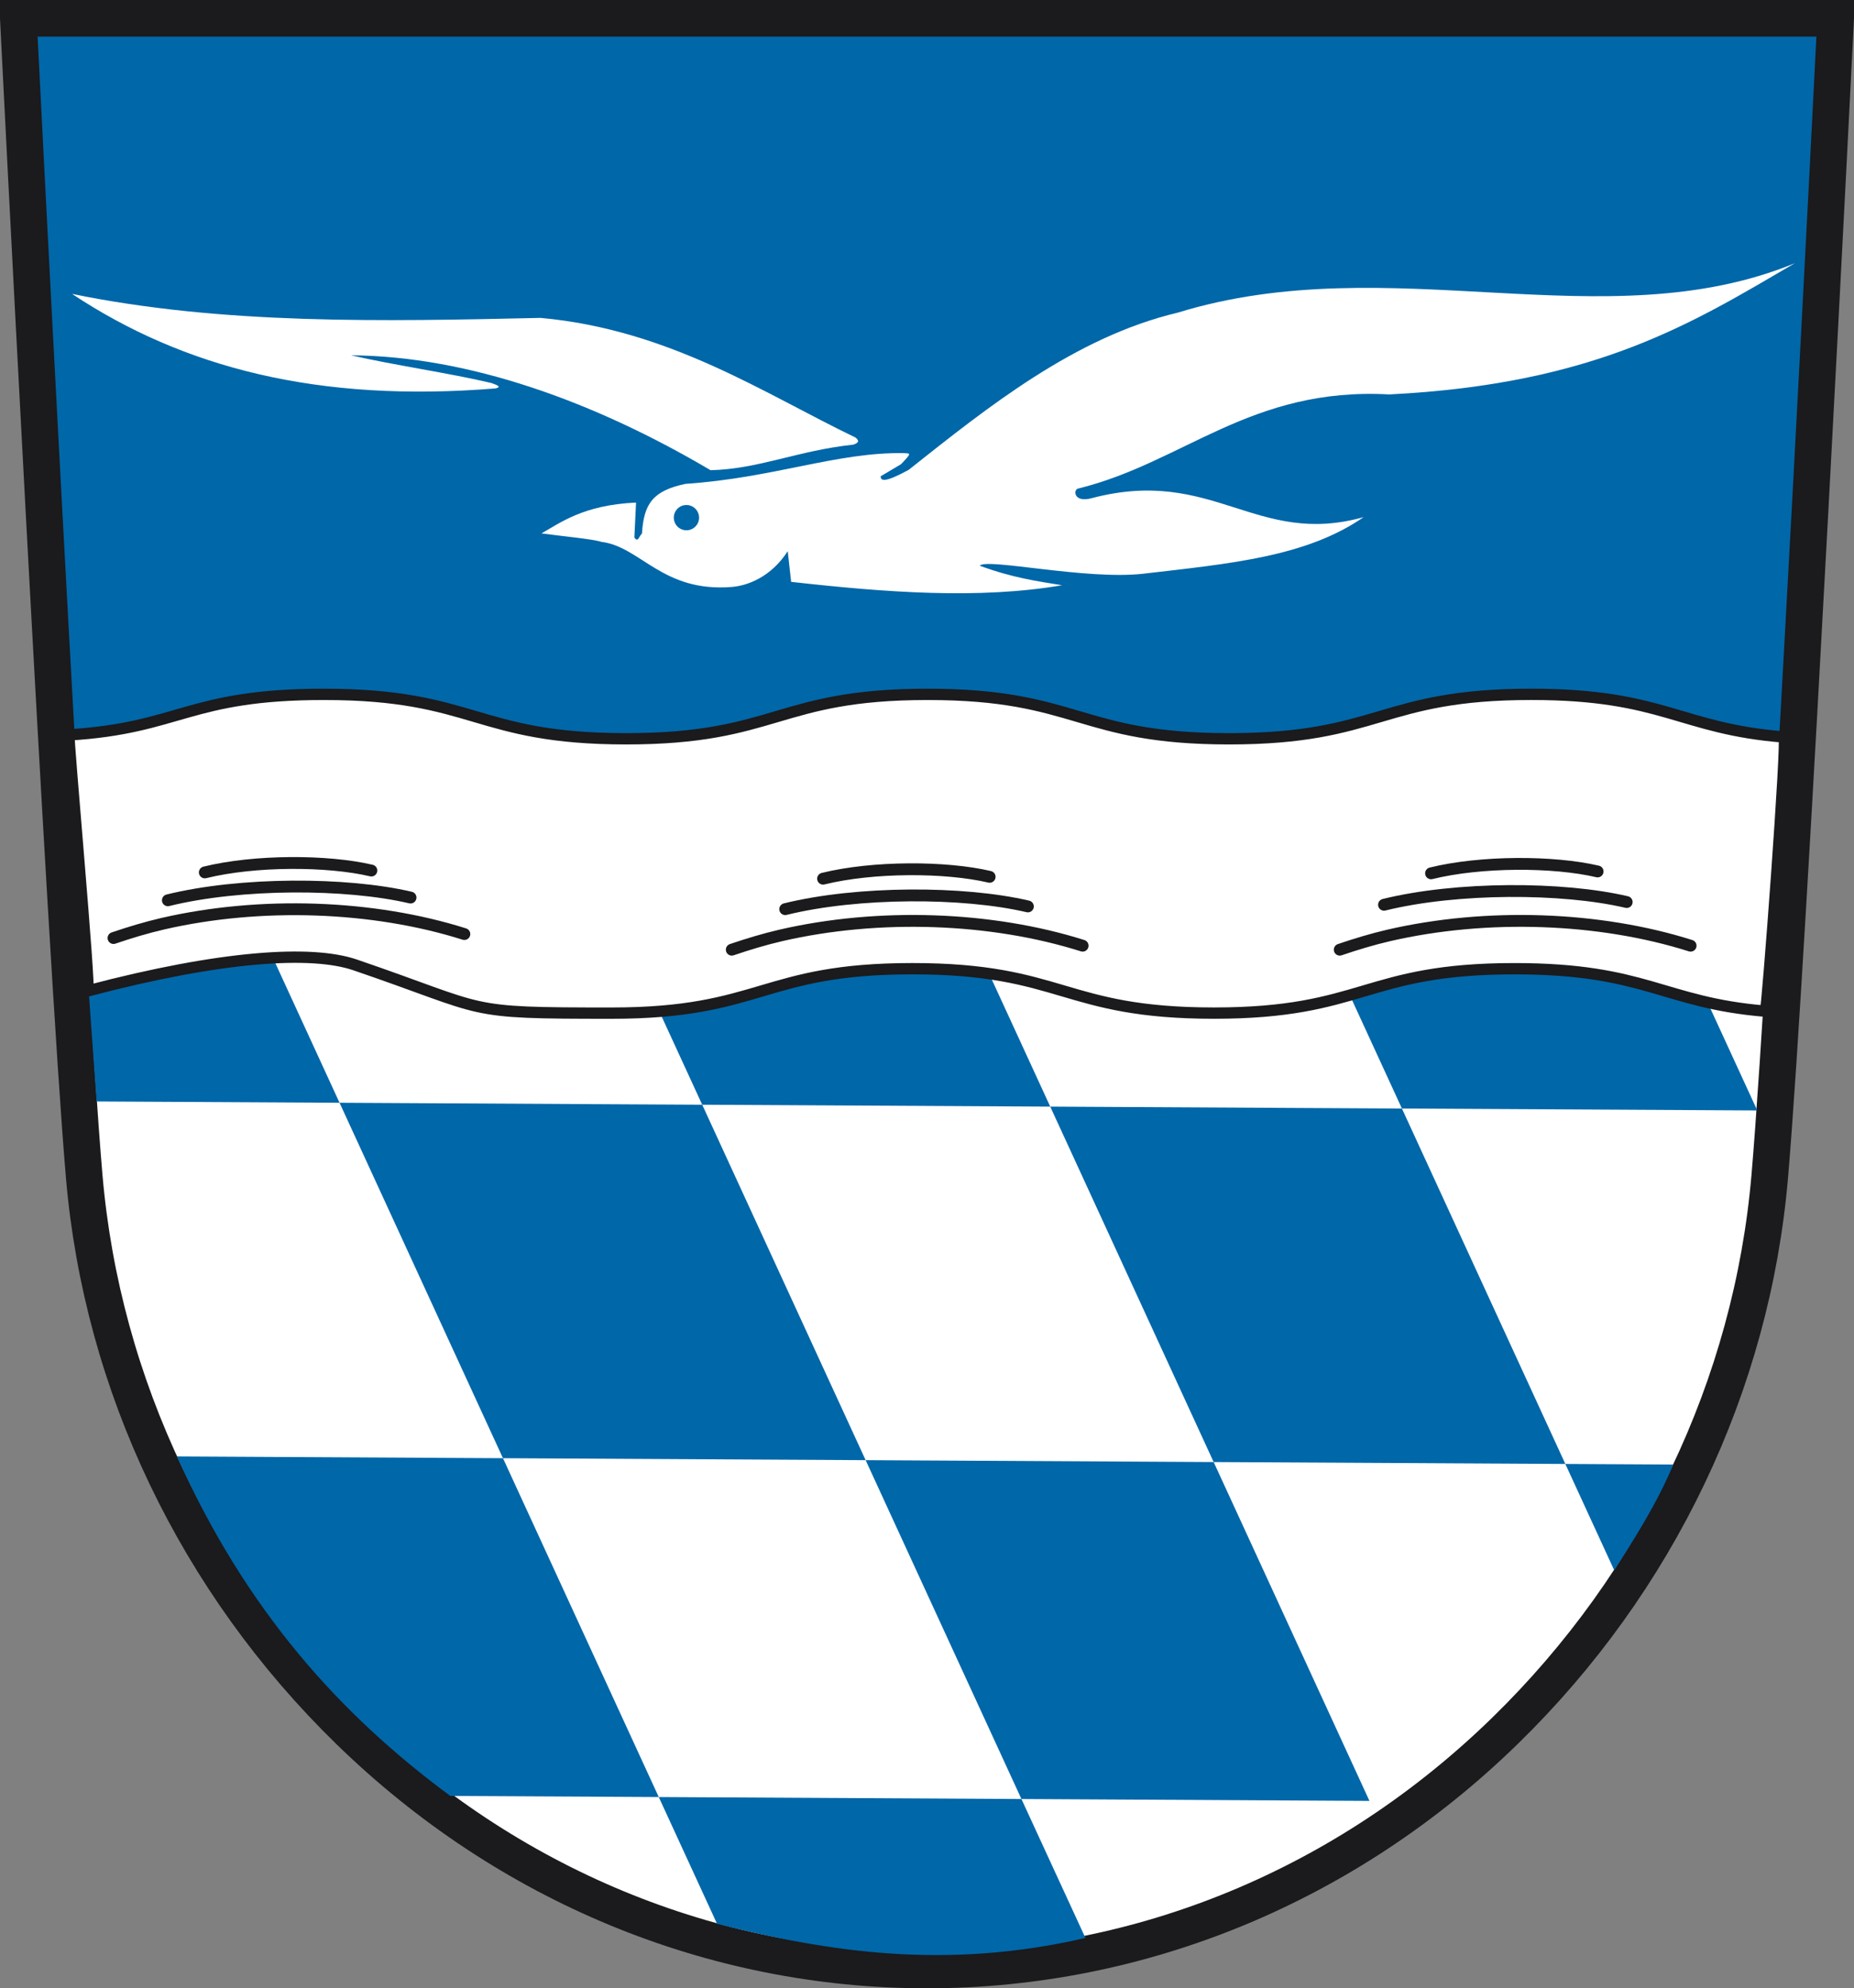
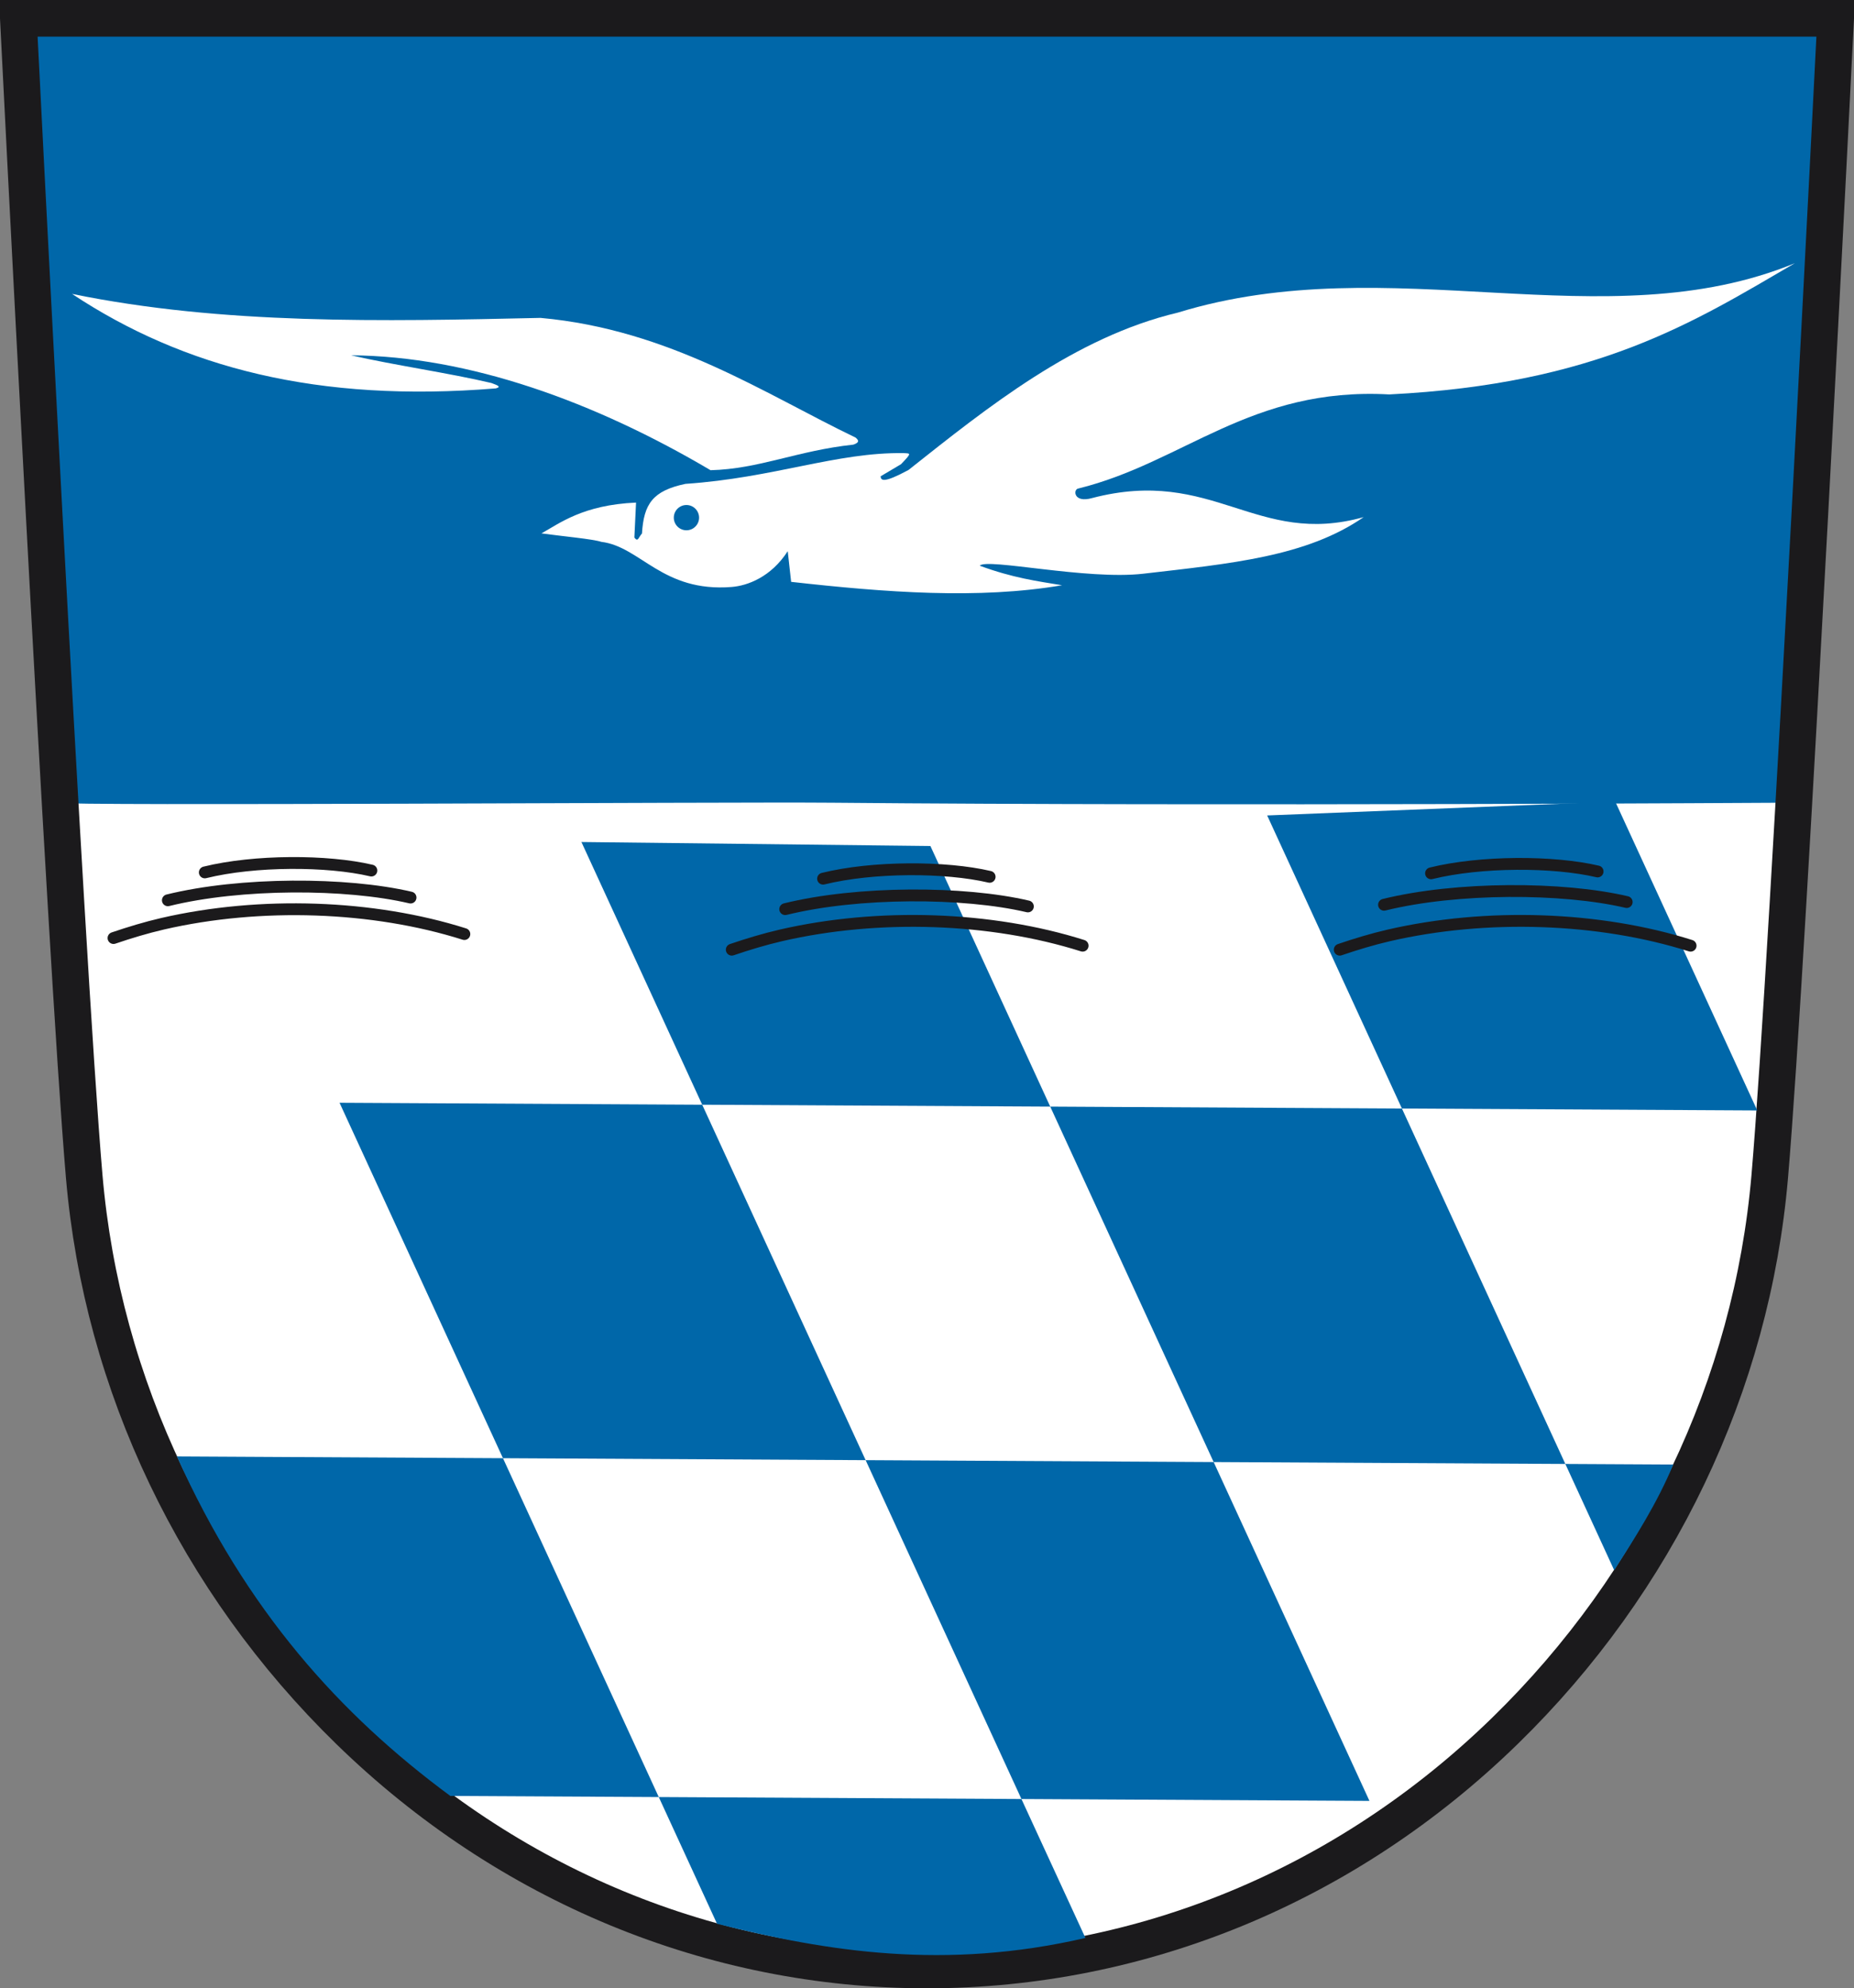
<svg xmlns="http://www.w3.org/2000/svg" version="1.0" width="353.773" height="379.445" id="svg3556">
  <rect width="100%" height="100%" fill="#808080" stroke="none" />
  <defs id="defs3558" />
  <g transform="translate(-97.399,-261.431)" id="layer1">
    <path d="M 99.08,264.293 C 99.08,264.293 108.054,443.437 111.653,485.317 C 115.072,525.104 133.02,562.678 162.192,591.115 C 192.376,620.543 231.537,636.744 272.468,636.744 C 313.397,636.744 352.565,620.543 382.745,591.115 C 411.916,562.678 429.862,525.104 433.278,485.317 C 436.88,443.437 445.86,264.293 445.86,264.293 L 99.08,264.293 z" id="path149" style="fill:#ffffff;stroke:none;stroke-width:3.246;stroke-linecap:butt;stroke-linejoin:miter;stroke-miterlimit:4;stroke-dasharray:none;stroke-opacity:1" />
    <path d="M 99.695,263.07 C 99.695,263.07 104.341,346.992 108.289,414.62 C 110.095,415.297 235.799,414.434 256.243,414.62 C 330.045,415.297 437.331,414.62 437.802,414.62 C 441.767,346.891 446.475,263.07 446.475,263.07 L 99.695,263.07 z" id="path3206" style="fill:#0067a9;fill-opacity:1;stroke:none;stroke-width:3.246;stroke-linecap:butt;stroke-linejoin:miter;stroke-miterlimit:4;stroke-dasharray:none;stroke-opacity:1" />
    <path d="M 100.896,264.928 C 100.896,264.928 109.869,444.072 113.469,485.952 C 116.887,525.739 134.836,563.313 164.007,591.75 C 194.191,621.177 233.353,637.379 274.283,637.379 C 315.212,637.379 354.38,621.177 384.56,591.75 C 413.731,563.313 431.678,525.739 435.094,485.952 C 438.696,444.072 447.676,264.928 447.676,264.928 L 100.896,264.928 z" id="path3391" style="fill:none;stroke:#1b1a1c;stroke-width:6.993;stroke-linecap:butt;stroke-linejoin:miter;stroke-miterlimit:4;stroke-dasharray:none;stroke-opacity:1" />
    <path d="M 131.159,539.374 C 144.336,568.717 162.195,588.564 183.328,604.166 L 223.101,604.377 L 193.372,539.711 L 131.159,539.374 z" id="path3407" style="fill:#0067a9;fill-opacity:1;fill-rule:evenodd;stroke:none;stroke-width:1px;stroke-linecap:butt;stroke-linejoin:miter;stroke-opacity:1" />
    <path d="M 262.576,540.086 L 292.305,604.752 L 358.713,605.112 L 328.984,540.446 L 262.576,540.086 z" id="path3409" style="fill:#0067a9;fill-opacity:1;fill-rule:evenodd;stroke:none;stroke-width:1px;stroke-linecap:butt;stroke-linejoin:miter;stroke-opacity:1" />
    <path d="M 396.09,540.809 L 405.419,561.102 C 409.446,554.787 413.547,548.42 416.684,540.92 L 396.09,540.809 z" id="path3411" style="fill:#0067a9;fill-opacity:1;fill-rule:evenodd;stroke:none;stroke-width:1px;stroke-linecap:butt;stroke-linejoin:miter;stroke-opacity:1" />
    <path d="M 223.101,604.377 L 234.22,628.562 C 255.265,633.875 277.717,637.464 304.517,631.267 L 292.305,604.752 L 223.101,604.377 z" id="path3415" style="fill:#0067a9;fill-opacity:1;fill-rule:evenodd;stroke:none;stroke-width:1px;stroke-linecap:butt;stroke-linejoin:miter;stroke-opacity:1" />
    <path d="M 162.189,471.882 L 193.372,539.711 L 262.576,540.086 L 231.393,472.256 L 162.189,471.882 z" id="path3417" style="fill:#0067a9;fill-opacity:1;fill-rule:evenodd;stroke:none;stroke-width:1px;stroke-linecap:butt;stroke-linejoin:miter;stroke-opacity:1" />
    <path d="M 297.801,472.616 L 328.984,540.446 L 396.09,540.809 L 364.907,472.98 L 297.801,472.616 z" id="path3419" style="fill:#0067a9;fill-opacity:1;fill-rule:evenodd;stroke:none;stroke-width:1px;stroke-linecap:butt;stroke-linejoin:miter;stroke-opacity:1" />
-     <path d="M 162.189,471.882 C 146.809,471.798 130.566,471.715 115.836,471.632 L 112.847,430.11 L 142.848,429.81 L 162.189,471.882 z" id="path3423" style="fill:#0067a9;fill-opacity:1;fill-rule:evenodd;stroke:none;stroke-width:1px;stroke-linecap:butt;stroke-linejoin:miter;stroke-opacity:1" />
    <path d="M 231.393,472.256 L 208.344,422.121 L 274.937,422.884 L 297.801,472.616 L 231.393,472.256 z" id="path3425" style="fill:#0067a9;fill-opacity:1;fill-rule:evenodd;stroke:none;stroke-width:1px;stroke-linecap:butt;stroke-linejoin:miter;stroke-opacity:1" />
    <path d="M 432.713,473.347 L 364.907,472.98 L 339.195,417.051 L 405.616,414.407 L 432.713,473.347 z" id="path3429" style="fill:#0067a9;fill-opacity:1;fill-rule:evenodd;stroke:none;stroke-width:1px;stroke-linecap:butt;stroke-linejoin:miter;stroke-opacity:1" />
    <g transform="matrix(1.363,0,0,1.363,532.204,214.006)" id="g3456" style="stroke:none">
      <g transform="translate(109.505,-262.382)" id="g3201" style="fill:#ffffff;stroke:none">
        <path d="M -237.6,369.578 C -245.603,375.124 -256.195,376.083 -268.452,377.504 C -276.378,378.422 -290.419,375.264 -291.349,376.384 C -286.709,378.094 -283.333,378.541 -279.824,379.12 C -291.512,381.111 -304.521,380.129 -317.754,378.643 L -318.231,374.349 C -320.561,377.964 -323.845,379.183 -326.072,379.361 C -335.798,380.137 -338.817,373.713 -344.331,373.042 C -345.498,372.647 -349.855,372.252 -352.712,371.858 C -350.159,370.45 -346.9,367.871 -339.466,367.546 L -339.701,372.441 C -339.188,373.127 -339.148,372.44 -338.635,371.869 C -338.383,367.744 -337.146,365.895 -332.557,364.926 C -320.118,364.082 -311.387,360.471 -301.99,360.62 C -301.044,360.679 -300.802,360.542 -302.375,362.175 L -305.225,363.864 C -305.192,364.49 -304.78,364.842 -301.324,362.98 C -290.289,354.234 -278.061,344.376 -263.616,340.946 C -233.786,331.792 -203.891,344.972 -177.246,334.034 C -191.462,342.33 -204.993,350.943 -234.021,352.402 C -253.414,351.332 -262.795,361.946 -277.563,365.579 C -278.277,365.686 -278.261,367.66 -275.609,366.909 C -258.663,362.481 -252.653,373.807 -237.6,369.578 z" id="path2425" style="fill:#ffffff;fill-rule:evenodd;stroke:none;stroke-width:0.2;stroke-linecap:butt;stroke-linejoin:miter;stroke-miterlimit:4;stroke-dasharray:none;stroke-opacity:1" />
        <path d="M -309.046,359.432 C -316.908,360.274 -322.237,362.844 -329.034,363.013 C -345.21,353.452 -362.848,347.042 -379.366,346.925 C -373.225,348.327 -365.652,349.401 -359.718,350.803 C -359.089,351.054 -358.161,351.305 -359.089,351.556 C -383.975,353.59 -402.835,348.66 -418.424,338.328 C -397.273,342.654 -375.057,342.183 -352.835,341.686 C -334.707,343.327 -321.365,352.38 -308.73,358.445 C -308.347,358.774 -308.079,359.103 -309.046,359.432 z" id="path2427" style="fill:#ffffff;fill-rule:evenodd;stroke:none;stroke-width:0.2;stroke-linecap:butt;stroke-linejoin:miter;stroke-miterlimit:4;stroke-dasharray:none;stroke-opacity:1" />
        <path d="M -330.412,369.886 A 1.768,1.768 0 1 1 -333.948,369.886 A 1.768,1.768 0 1 1 -330.412,369.886 z" transform="translate(-0.231,-0.231)" id="path3199" style="opacity:1;fill:#0067a9;fill-opacity:1;fill-rule:nonzero;stroke:none;stroke-width:0.2;stroke-linecap:butt;stroke-linejoin:miter;stroke-miterlimit:4;stroke-dasharray:none;stroke-opacity:1" />
      </g>
    </g>
-     <path d="M 434.274,454.406 C 414.672,452.779 411.518,446.298 386.408,446.298 C 357.722,446.295 357.724,454.773 329.04,454.772 C 300.265,454.771 300.267,446.295 271.494,446.295 C 242.801,446.298 242.801,454.772 214.11,454.776 C 185.319,454.773 191.219,454.484 165.157,445.571 C 156.843,442.728 139.646,443.803 114.138,450.535 C 114.743,450.559 110.283,401.696 110.569,401.677 C 131.867,400.367 133.309,393.942 159.254,393.943 C 188.07,393.943 188.072,402.418 216.889,402.421 C 245.647,402.418 245.647,393.942 274.405,393.942 C 303.167,393.945 303.166,402.417 331.926,402.421 C 360.755,402.417 360.76,393.942 389.595,393.939 C 414.861,393.942 417.891,400.507 437.827,402.081 C 438.523,401.912 434.552,454.971 434.274,454.406 z" id="path217" style="fill:#ffffff;fill-opacity:1;stroke:#1b1a1c;stroke-width:2.159;stroke-linecap:butt;stroke-linejoin:miter;stroke-miterlimit:6;stroke-dasharray:none;stroke-opacity:1" />
    <path d="M 237.033,442.668 C 240.115,441.62 243.251,440.669 246.437,439.932 C 265.032,435.649 286.542,436.383 303.982,441.906 M 254.455,429.117 C 263.955,426.774 277.831,426.789 286.237,428.763 M 353.043,442.669 C 356.123,441.62 359.261,440.668 362.446,439.931 C 381.043,435.649 402.552,436.381 419.992,441.908 M 370.466,428.094 C 379.965,425.75 393.843,425.763 402.248,427.739" id="path227" style="fill:none;stroke:#1b1a1c;stroke-width:2.258;stroke-linecap:round;stroke-linejoin:miter;stroke-miterlimit:6;stroke-dasharray:none;stroke-opacity:1" />
    <path d="M 119.058,440.447 C 122.139,439.399 125.276,438.448 128.462,437.711 C 147.057,433.428 168.567,434.162 186.007,439.685 M 136.48,427.92 C 145.98,425.577 159.856,425.591 168.262,427.565" id="path3753" style="fill:none;stroke:#1b1a1c;stroke-width:2.258;stroke-linecap:round;stroke-linejoin:miter;stroke-miterlimit:6;stroke-dasharray:none;stroke-opacity:1" />
    <path d="M 361.492,434.094 C 375.338,430.678 395.556,430.7 407.798,433.576" id="path3755" style="fill:none;stroke:#1b1a1c;stroke-width:2.258;stroke-linecap:round;stroke-linejoin:miter;stroke-miterlimit:6;stroke-dasharray:none;stroke-opacity:1" />
    <path d="M 247.23,434.931 C 261.075,431.515 281.294,431.537 293.536,434.413" id="path3757" style="fill:none;stroke:#1b1a1c;stroke-width:2.258;stroke-linecap:round;stroke-linejoin:miter;stroke-miterlimit:6;stroke-dasharray:none;stroke-opacity:1" />
    <path d="M 129.431,433.239 C 143.276,429.823 163.494,429.844 175.736,432.72" id="path3761" style="fill:none;stroke:#1b1a1c;stroke-width:2.258;stroke-linecap:round;stroke-linejoin:miter;stroke-miterlimit:6;stroke-dasharray:none;stroke-opacity:1" />
  </g>
</svg>